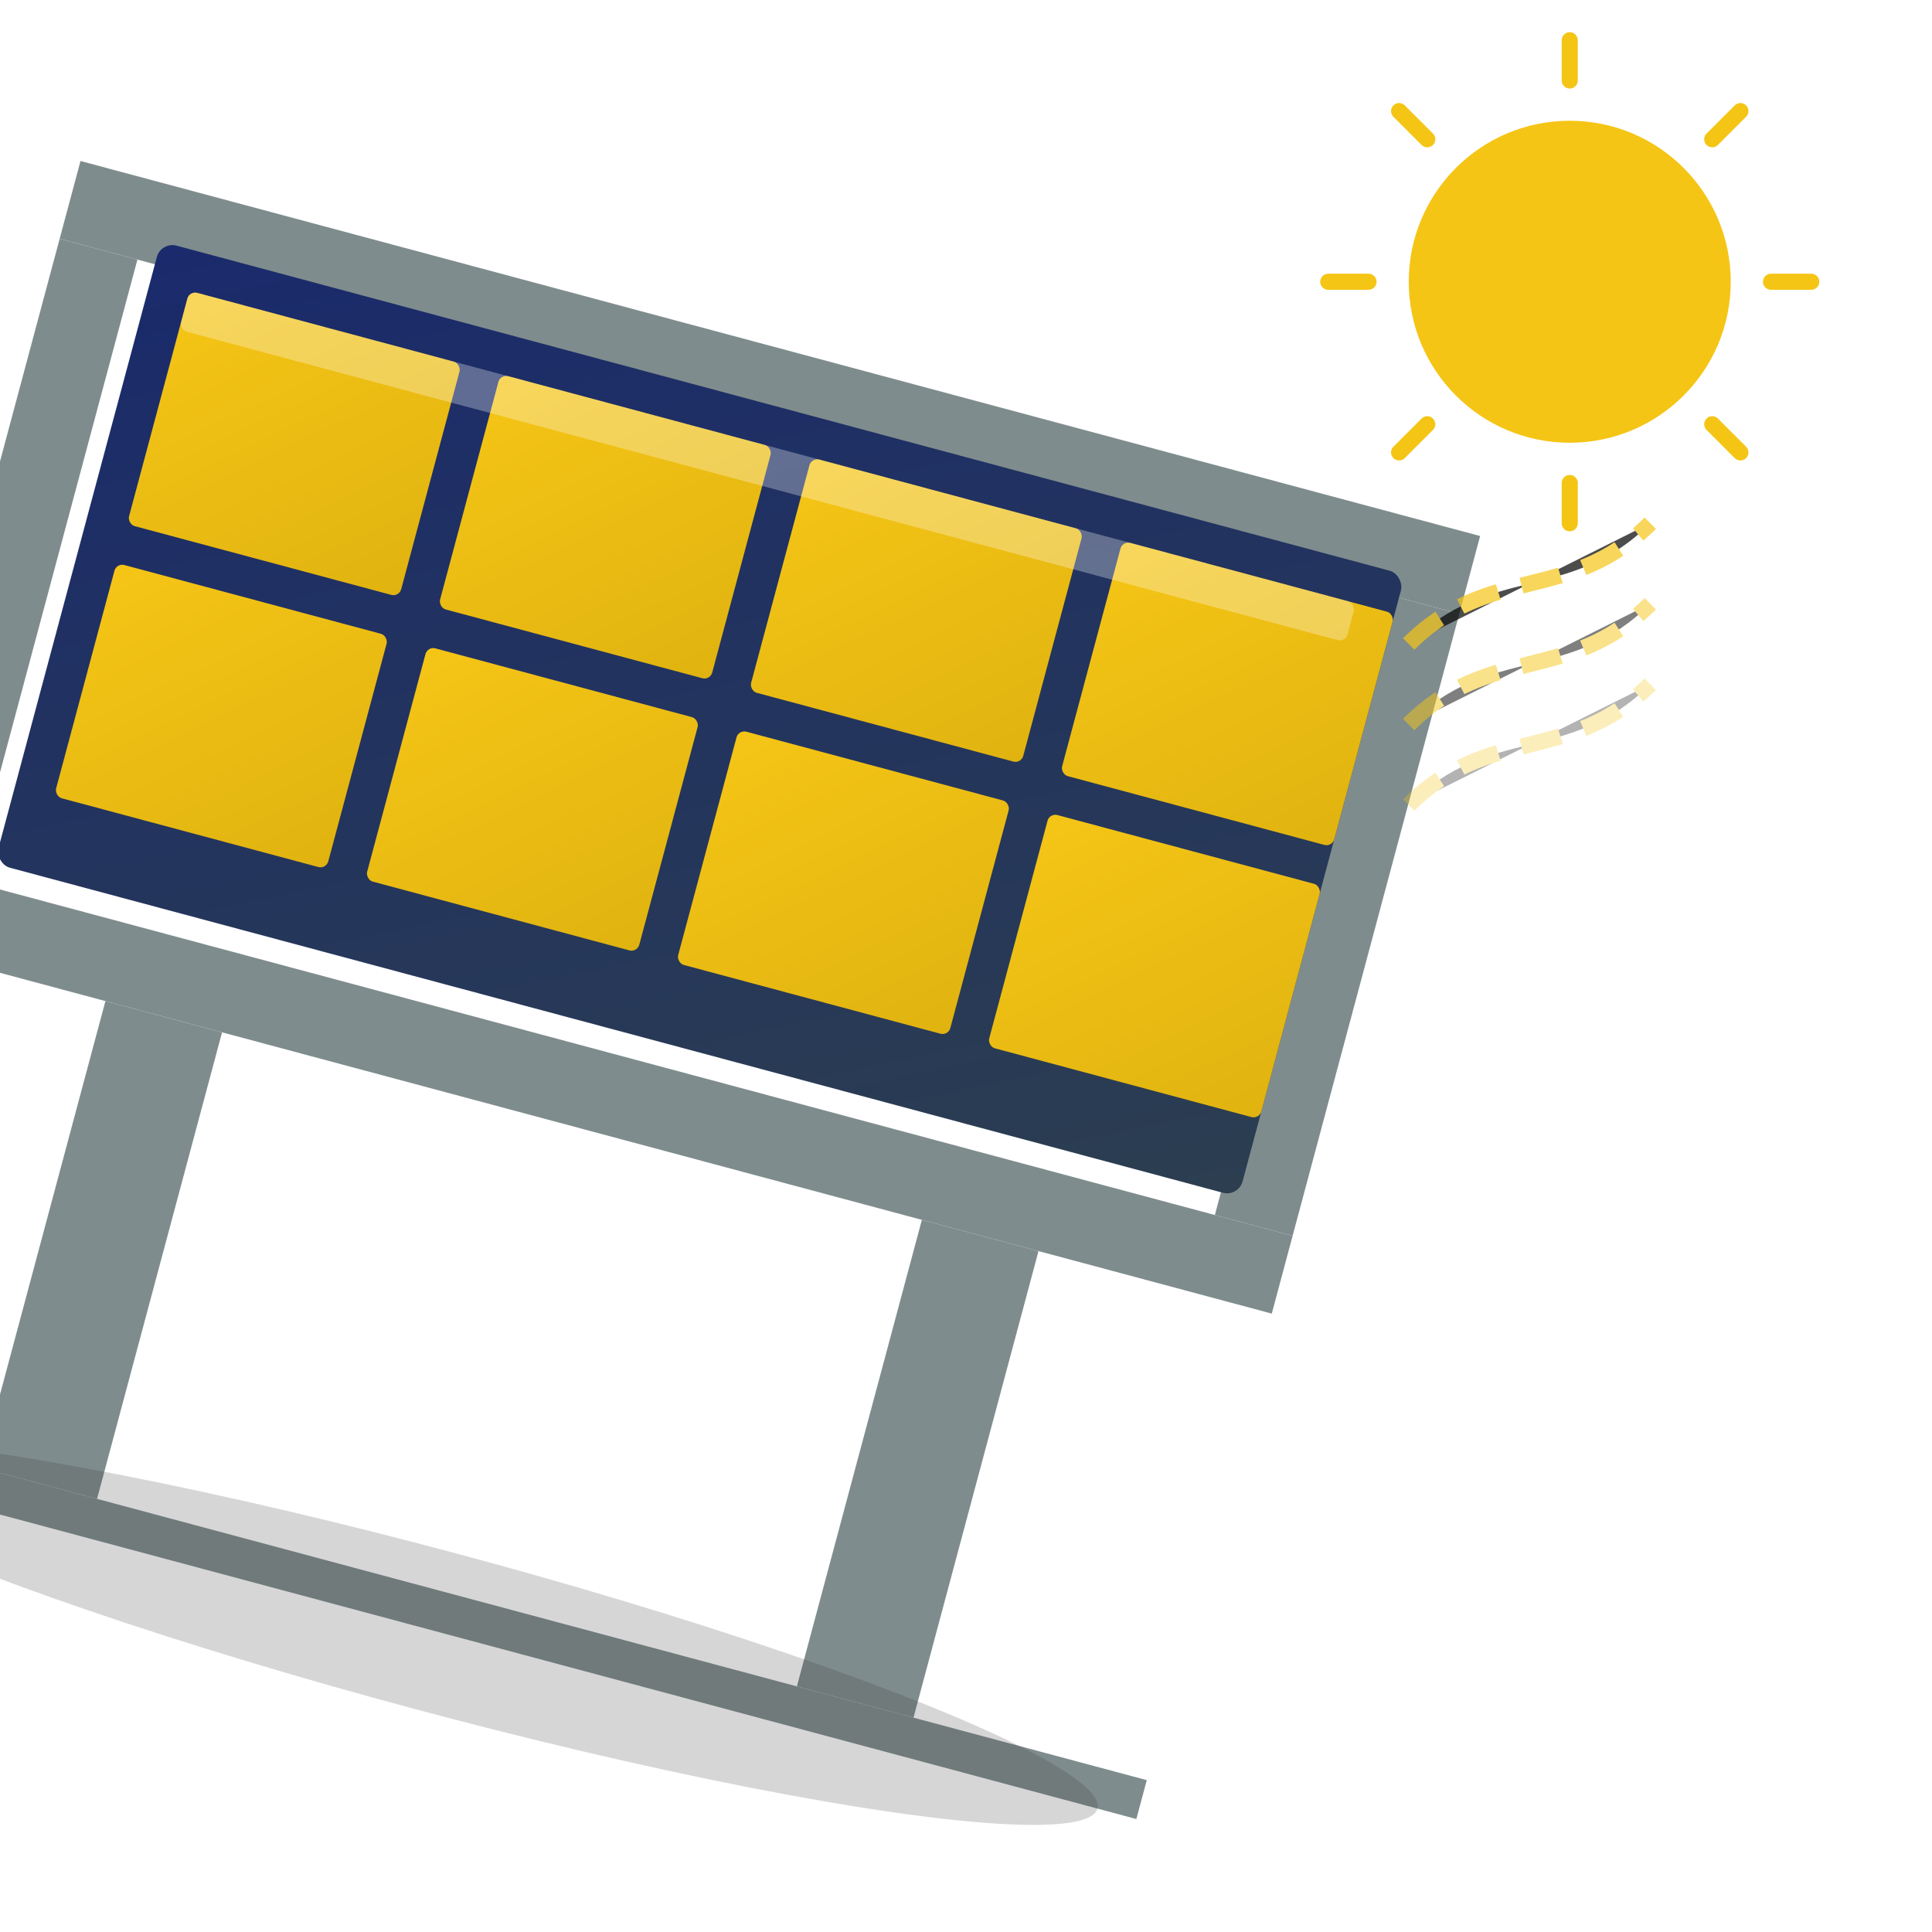
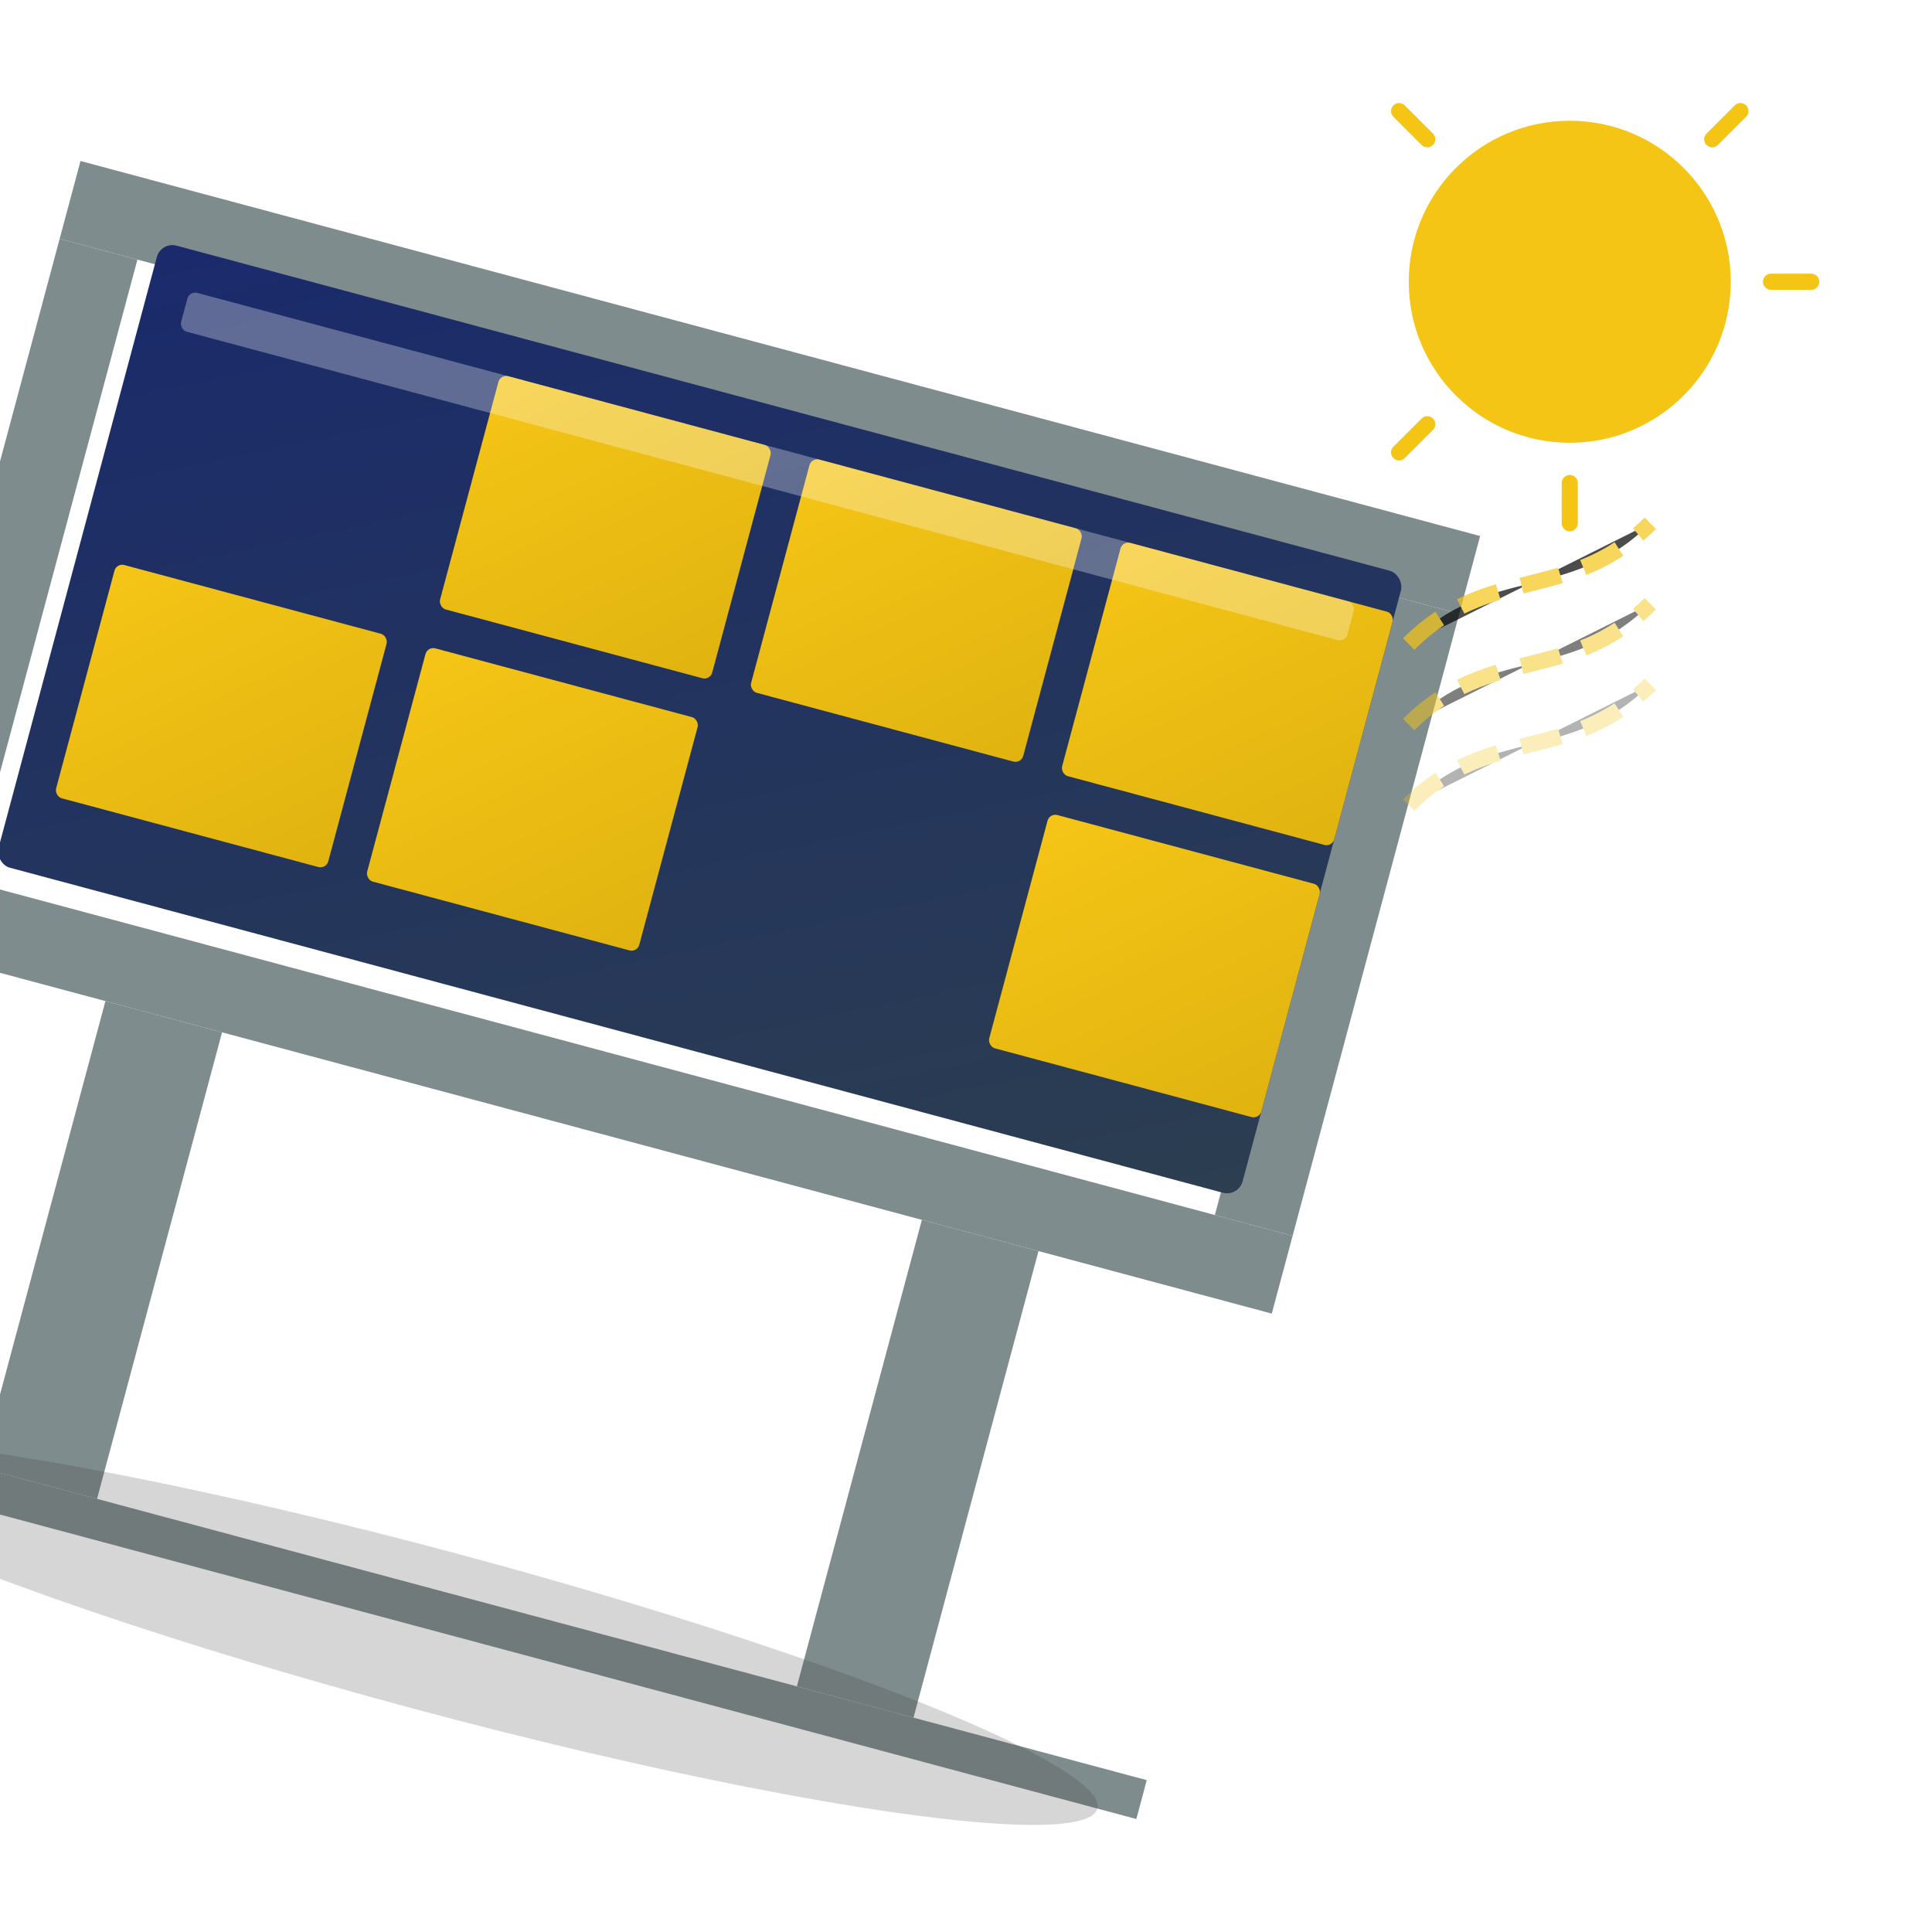
<svg xmlns="http://www.w3.org/2000/svg" viewBox="0 0 240 240" width="240" height="240">
  <defs>
    <linearGradient id="panelGradient" x1="0%" y1="0%" x2="100%" y2="100%">
      <stop offset="0%" stop-color="#1a2a6c" />
      <stop offset="100%" stop-color="#2c3e50" />
    </linearGradient>
    <linearGradient id="cellGradient" x1="0%" y1="0%" x2="100%" y2="100%">
      <stop offset="0%" stop-color="#f5c516" />
      <stop offset="100%" stop-color="#e0b310" />
    </linearGradient>
    <filter id="shadow" x="-20%" y="-20%" width="140%" height="140%">
      <feDropShadow dx="4" dy="4" stdDeviation="5" flood-opacity="0.3" />
    </filter>
  </defs>
  <g transform="translate(10, 20) rotate(15)">
    <rect x="0" y="0" width="180" height="10" fill="#7f8c8d" />
    <rect x="0" y="10" width="10" height="80" fill="#7f8c8d" />
    <rect x="170" y="10" width="10" height="80" fill="#7f8c8d" />
    <rect x="0" y="90" width="180" height="10" fill="#7f8c8d" />
    <rect x="30" y="100" width="15" height="60" fill="#7f8c8d" />
    <rect x="135" y="100" width="15" height="60" fill="#7f8c8d" />
    <rect x="0" y="160" width="180" height="5" fill="#7f8c8d" />
    <ellipse cx="90" cy="165" rx="85" ry="10" fill="#333" opacity="0.2" />
  </g>
  <g transform="translate(20, 30) rotate(15)" filter="url(#shadow)">
    <rect x="0" y="0" width="160" height="80" rx="2" fill="url(#panelGradient)" />
    <g transform="translate(5, 5)">
-       <rect x="0" y="0" width="35" height="30" rx="1" fill="url(#cellGradient)" />
      <rect x="40" y="0" width="35" height="30" rx="1" fill="url(#cellGradient)" />
      <rect x="80" y="0" width="35" height="30" rx="1" fill="url(#cellGradient)" />
      <rect x="120" y="0" width="35" height="30" rx="1" fill="url(#cellGradient)" />
      <rect x="0" y="35" width="35" height="30" rx="1" fill="url(#cellGradient)" />
      <rect x="40" y="35" width="35" height="30" rx="1" fill="url(#cellGradient)" />
-       <rect x="80" y="35" width="35" height="30" rx="1" fill="url(#cellGradient)" />
      <rect x="120" y="35" width="35" height="30" rx="1" fill="url(#cellGradient)" />
    </g>
    <rect x="5" y="5" width="150" height="5" fill="white" opacity="0.3" rx="1" />
  </g>
  <g transform="translate(195, 35)">
    <circle cx="0" cy="0" r="20" fill="#f5c516" />
    <g stroke="#f5c516" stroke-width="2" stroke-linecap="round">
-       <line x1="0" y1="-25" x2="0" y2="-30" />
      <line x1="17.7" y1="-17.7" x2="21.2" y2="-21.2" />
      <line x1="25" y1="0" x2="30" y2="0" />
-       <line x1="17.7" y1="17.7" x2="21.2" y2="21.2" />
      <line x1="0" y1="25" x2="0" y2="30" />
      <line x1="-17.7" y1="17.7" x2="-21.2" y2="21.2" />
-       <line x1="-25" y1="0" x2="-30" y2="0" />
      <line x1="-17.7" y1="-17.7" x2="-21.2" y2="-21.2" />
    </g>
  </g>
  <g transform="translate(175, 80)">
    <g stroke="#f5c516" stroke-width="2" stroke-dasharray="5,3" opacity="0.7">
      <path d="M0,0 C10,-10 20,-5 30,-15">
        <animate attributeName="d" values="M0,0 C10,-10 20,-5 30,-15; M0,0 C10,-5 20,-15 30,-10; M0,0 C10,-10 20,-5 30,-15" dur="2s" repeatCount="indefinite" />
      </path>
    </g>
    <g stroke="#f5c516" stroke-width="2" stroke-dasharray="5,3" opacity="0.5" transform="translate(0,10)">
      <path d="M0,0 C10,-10 20,-5 30,-15">
        <animate attributeName="d" values="M0,0 C10,-10 20,-5 30,-15; M0,0 C10,-5 20,-15 30,-10; M0,0 C10,-10 20,-5 30,-15" dur="2s" repeatCount="indefinite" begin="0.5s" />
      </path>
    </g>
    <g stroke="#f5c516" stroke-width="2" stroke-dasharray="5,3" opacity="0.3" transform="translate(0,20)">
      <path d="M0,0 C10,-10 20,-5 30,-15">
        <animate attributeName="d" values="M0,0 C10,-10 20,-5 30,-15; M0,0 C10,-5 20,-15 30,-10; M0,0 C10,-10 20,-5 30,-15" dur="2s" repeatCount="indefinite" begin="1s" />
      </path>
    </g>
  </g>
</svg>